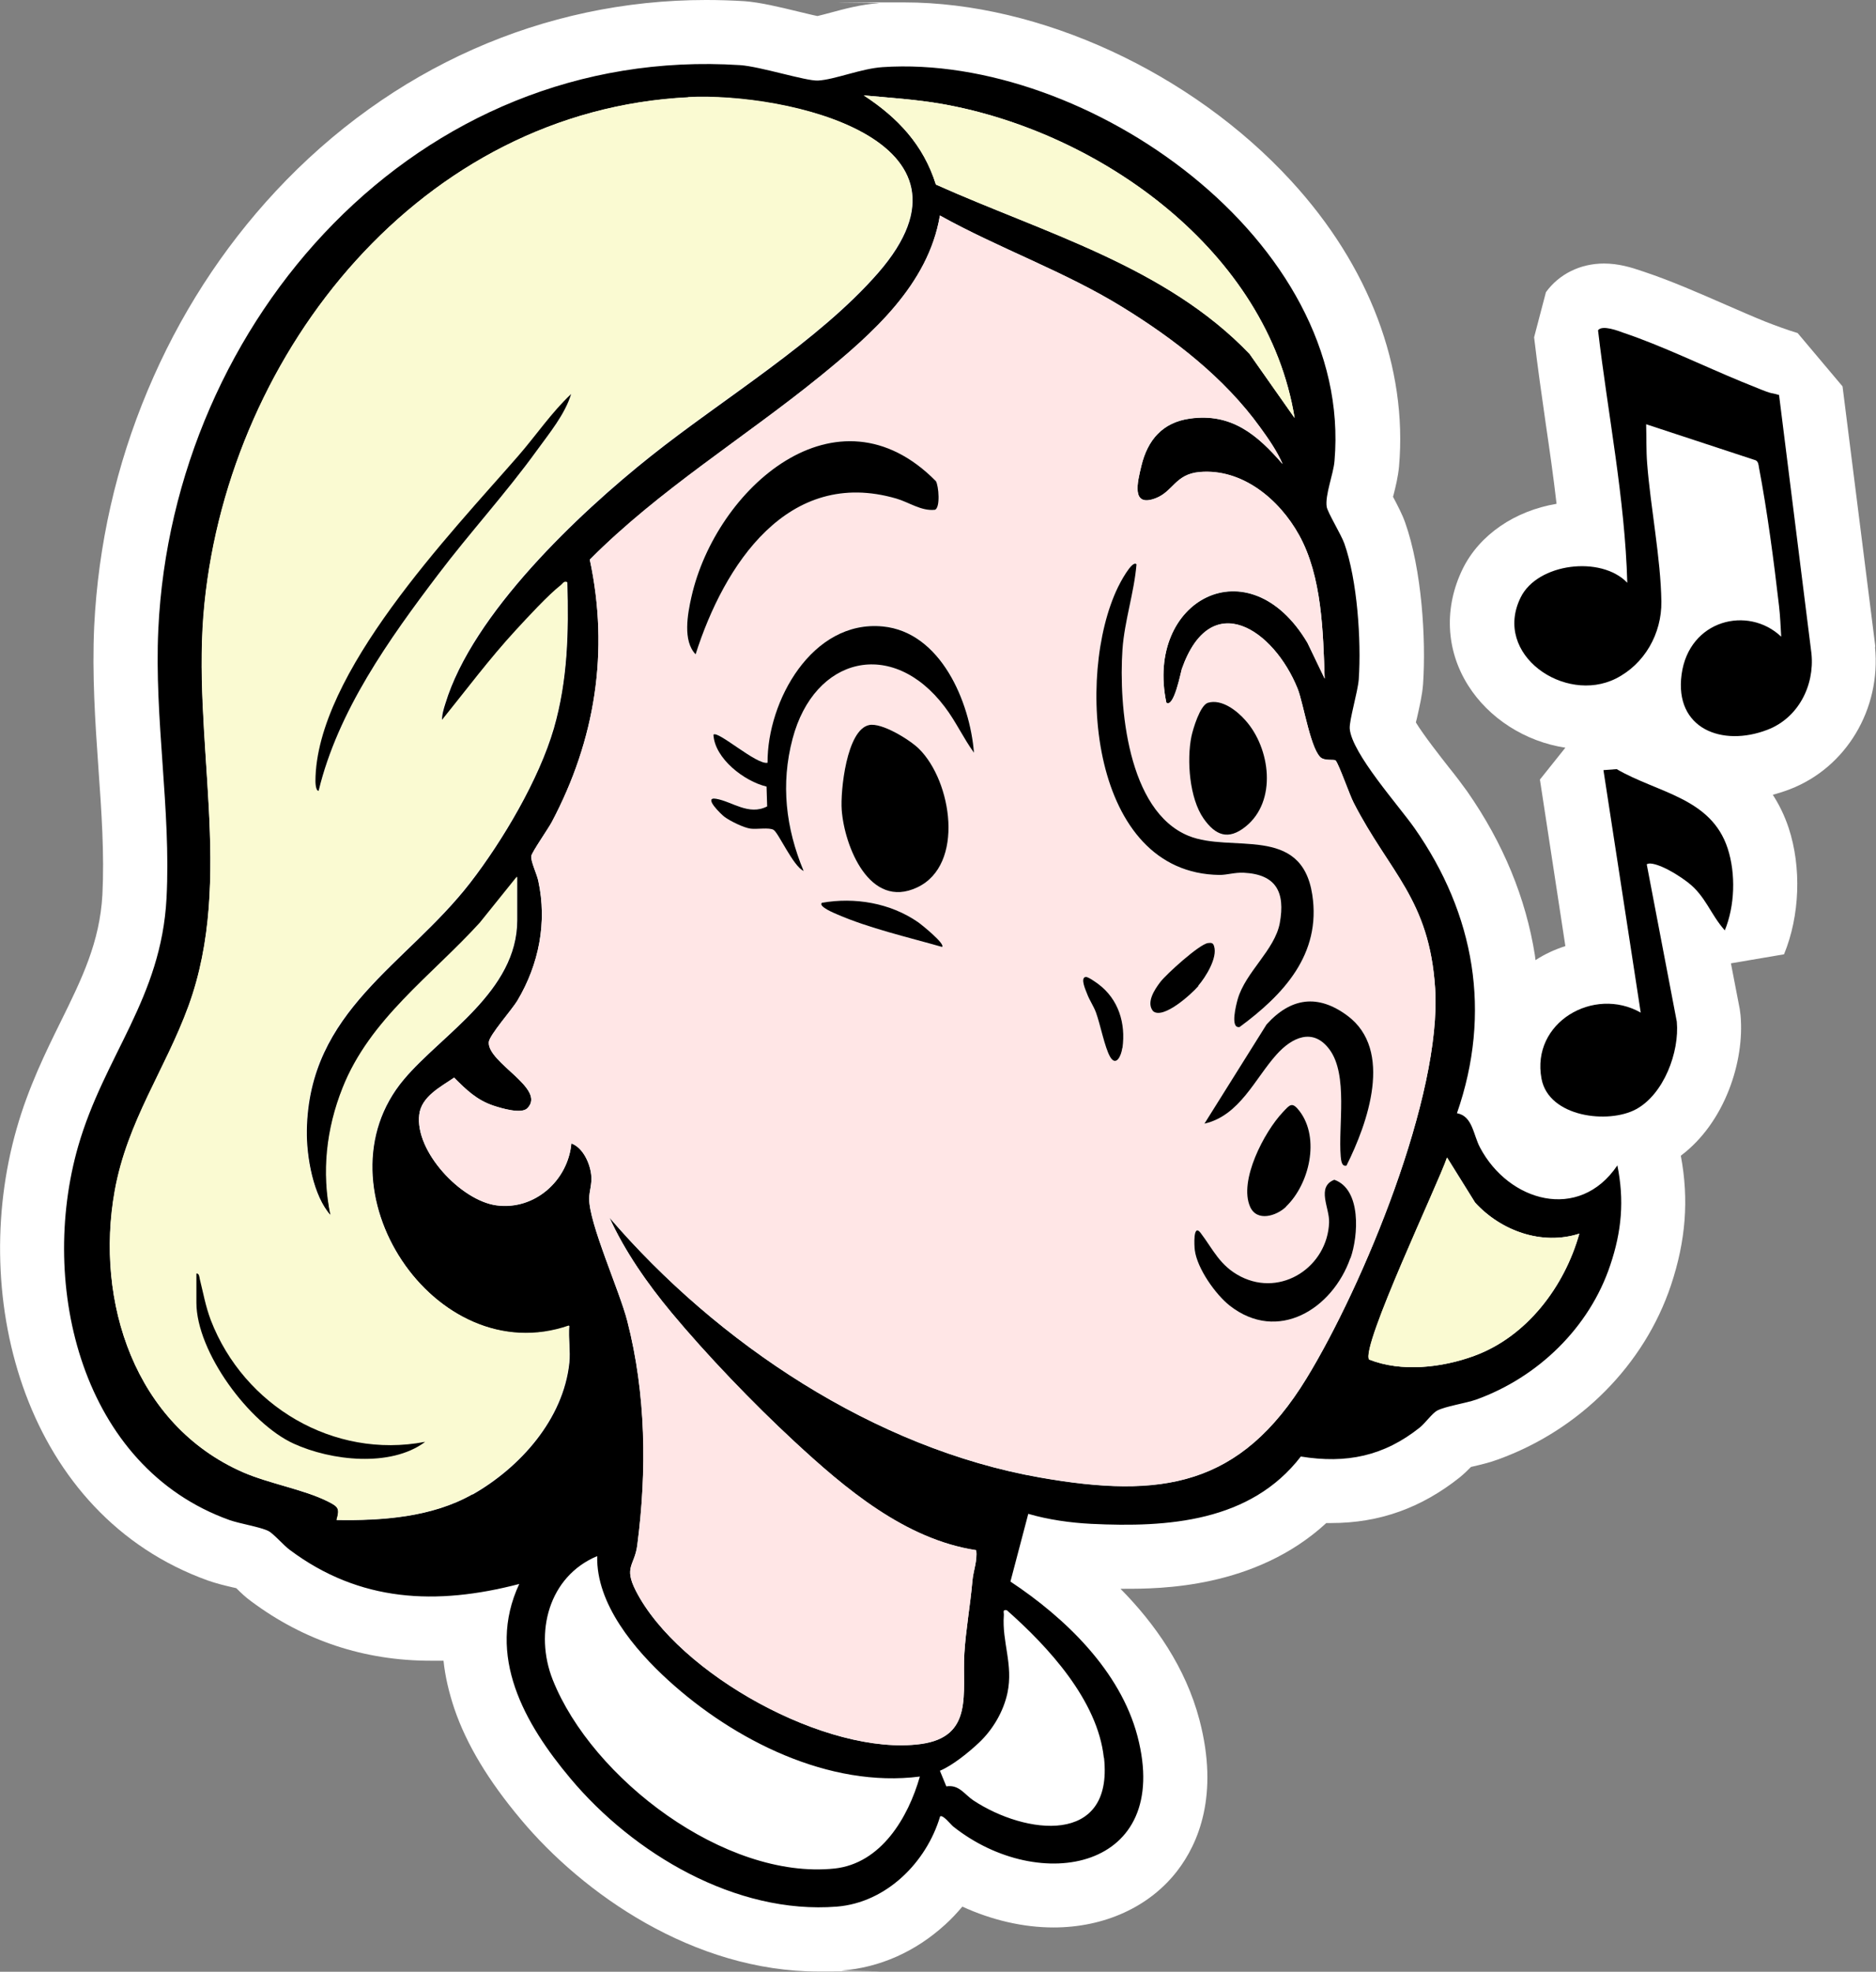
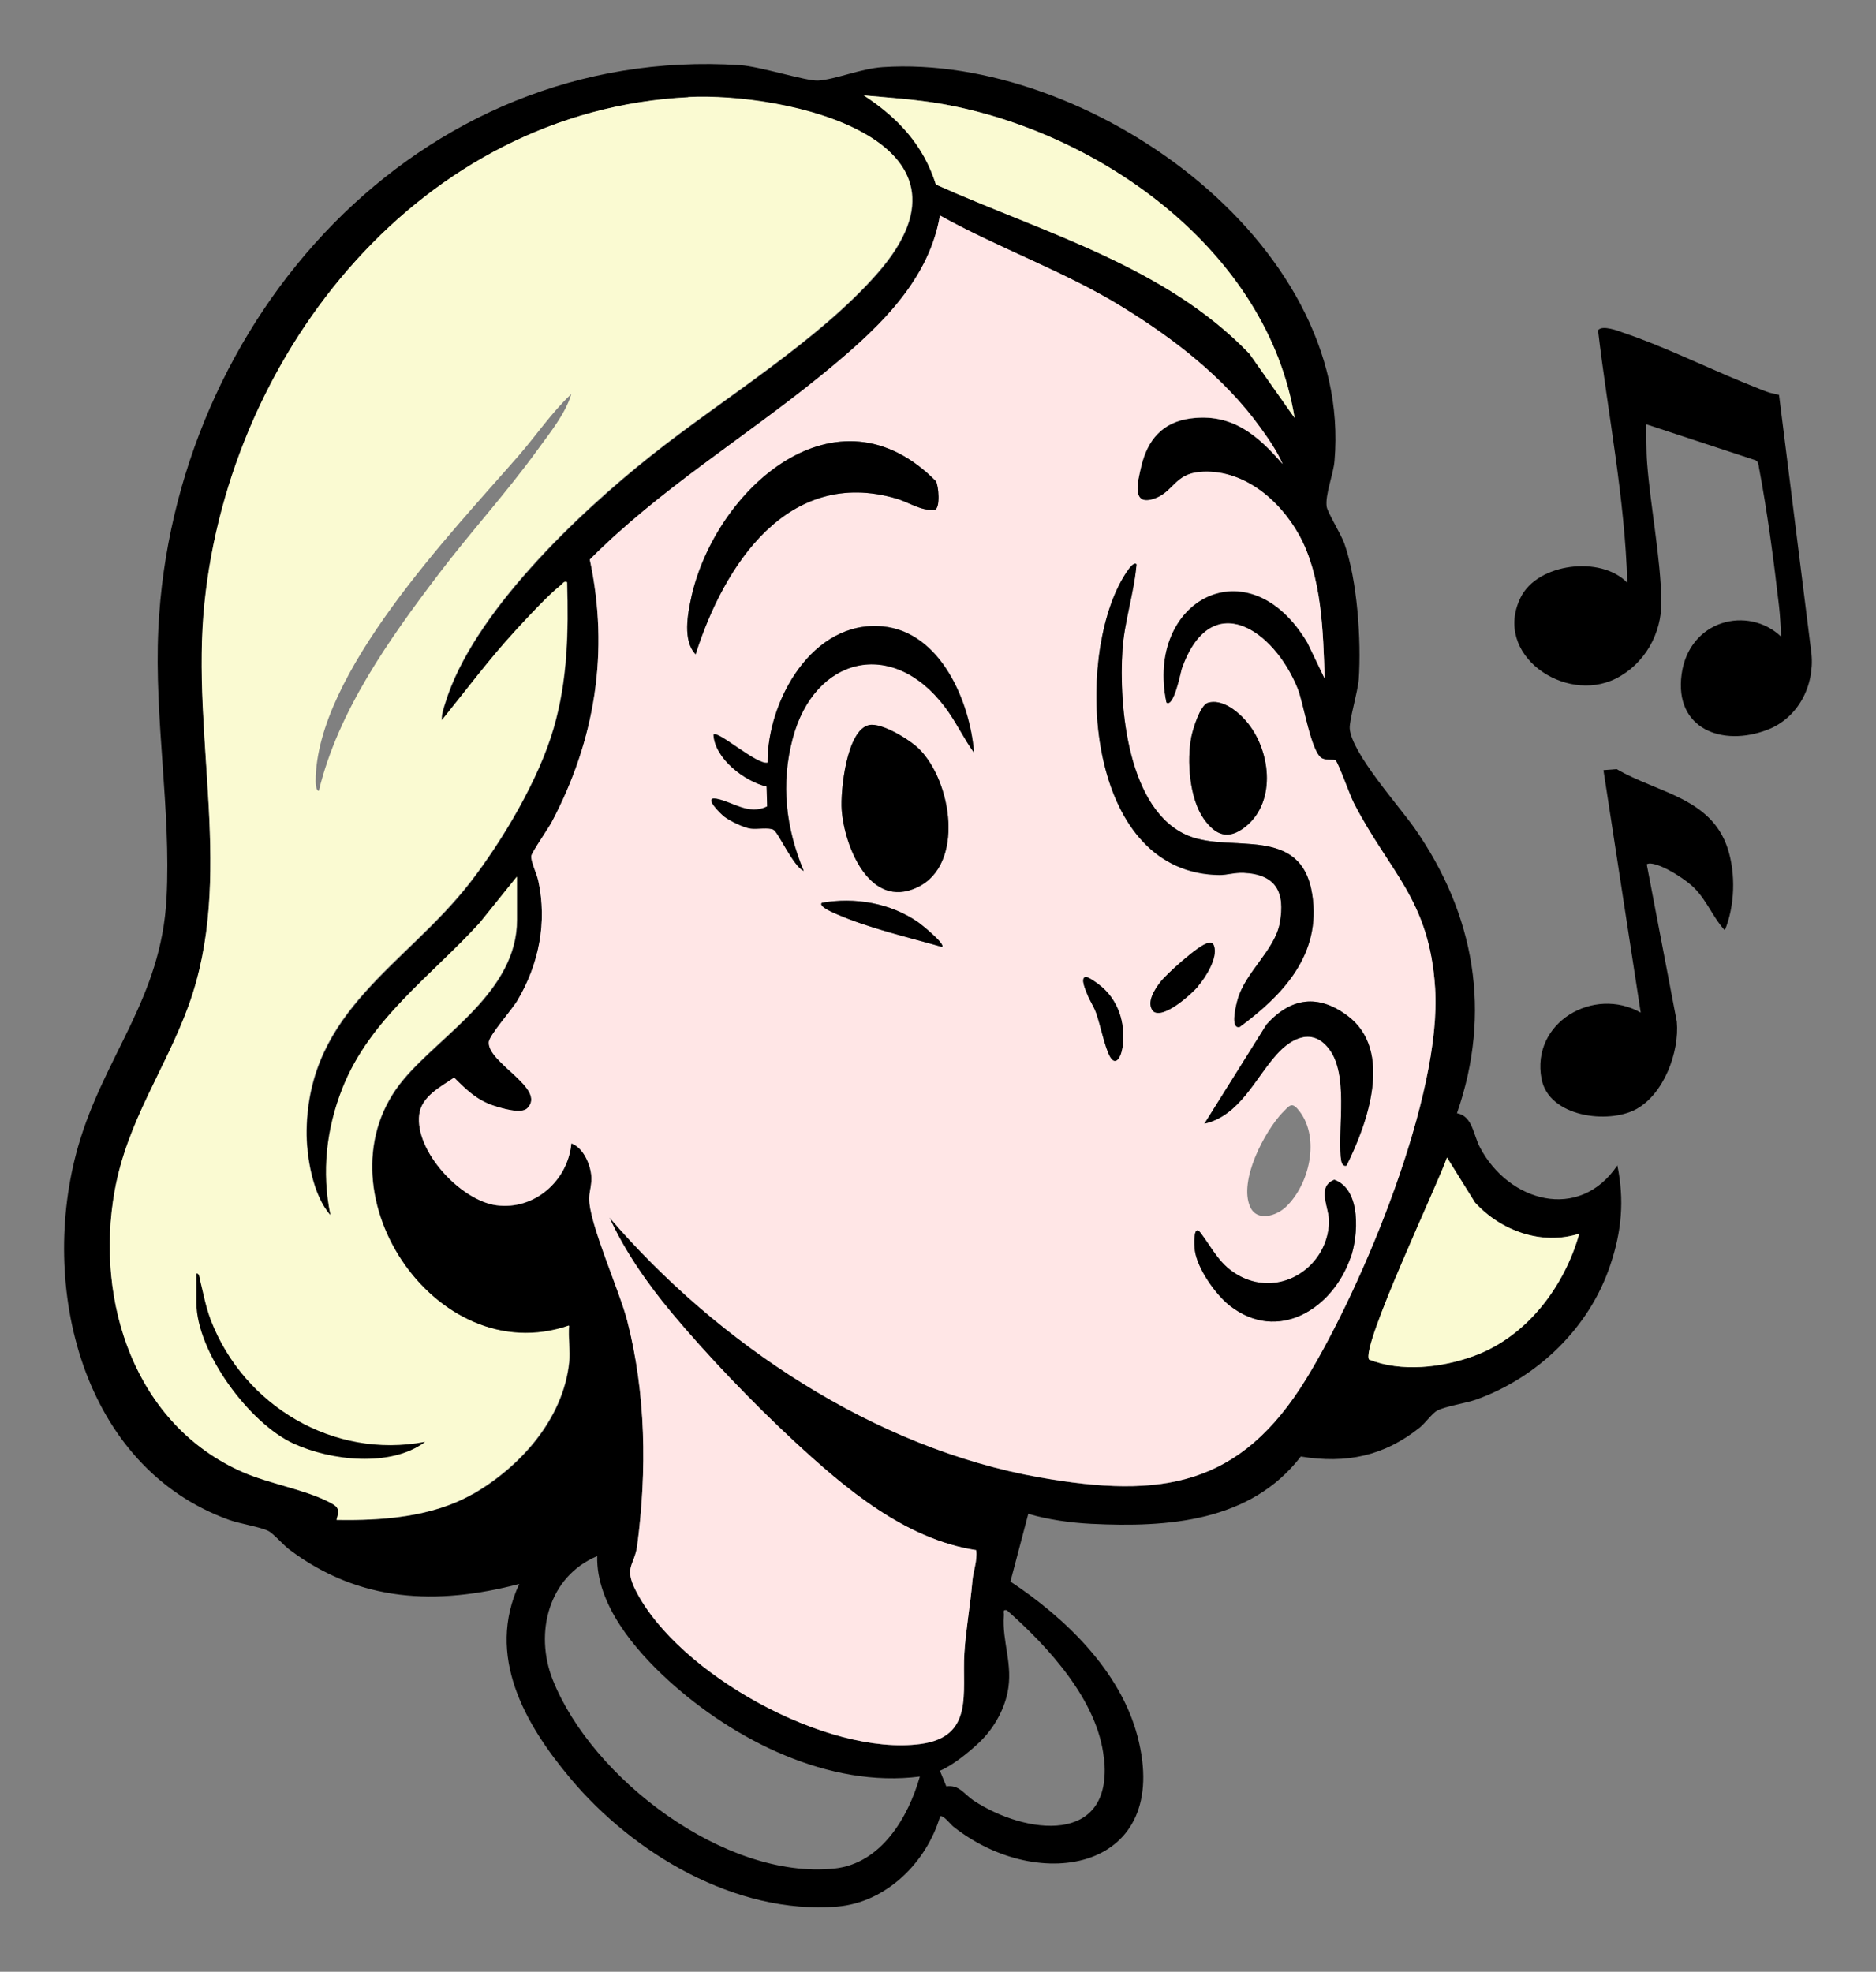
<svg xmlns="http://www.w3.org/2000/svg" id="Layer_1" version="1.1" viewBox="0 0 936.1 983.9">
  <rect x="0" y="0" width="936.1" height="983.9" fill="#808080" stroke="none" />
  <defs>
    <style>
      .st0 {
        fill: #fafad2;
      }

      .st1 {
        fill: #fff;
      }

      .st2 {
        fill: #ffe6e6;
      }
    </style>
  </defs>
-   <path class="st1" d="M935.7,323v-.9c0,0-16.3-129.3-16.3-129.3l-22.4-26.6c-5.3-1.6-10.7-3.6-16.1-5.7-6.2-2.5-12.8-5.4-19.7-8.4-13.5-5.9-27.4-12-40.9-16.5l-.6-.2c-5.8-2-12.1-3.9-19.3-3.9-11.8,0-22.4,5.2-29,14.3l-5.9,22.5c1.7,14.5,3.8,29.1,5.8,43.1,2,13.6,3.9,26.9,5.4,40-20.8,3.5-38.4,15.4-46.8,32.4-9.4,19.2-8.5,40.4,2.6,58.1,10.4,16.6,28.7,28.2,48.6,31.2l-12.7,15.9,12.7,83.1c-5.3,1.7-10.3,4-14.9,7-.1-.8-.2-1.6-.3-2.4-4.5-28.5-15.8-56-33.8-81.8-2.5-3.5-5.6-7.6-9.3-12.2-4-5.1-12.4-15.8-16.3-22.2.2-.7.3-1.4.5-2,1.3-5.8,2.7-11.7,3.1-17.2,1.5-22.3-.6-57.1-9-80.7-1.5-4.2-3.7-8.3-6-12.7,0-.2.1-.5.2-.7,1.1-4.3,2.3-9.2,2.8-14.4,4.3-49.4-14.8-100.1-53.9-142.6C594.5,36.1,518.8,1.2,451.2,1.2s-8.6.1-12.8.4c-8.8.6-17.2,2.9-23.9,4.7-2,.5-4.7,1.3-6.6,1.7-2.6-.5-6.9-1.6-9.9-2.3-9.1-2.2-18.6-4.5-26.4-5.1-6.4-.4-12.9-.6-19.3-.6-81.1,0-157.4,33.9-214.7,95.4-26.8,28.8-48.3,62.2-63.9,99.4-15.8,37.6-24.7,77.2-26.7,117.7-1.1,24.1.5,47.8,2.1,70.7,1.6,22.2,3,43.1,2,63.2-1.3,23.8-10.3,42.1-20.7,63.2-7.6,15.4-16.2,32.9-22.1,53.6-24.4,85.3,4.6,192.9,95.5,225.5,4,1.4,8,2.4,11.9,3.3.7.2,1.5.3,2.2.5,2.3,2.3,4.7,4.6,7.5,6.6,26.3,19.6,56.4,29.6,89.4,29.6s4.3,0,6.5-.1c.8,7.9,2.7,15.9,5.4,24,6.1,17.9,17,36,33.3,55.4,30.7,36.7,85.8,75.8,148.6,75.8s7.7-.2,11.5-.5c18.9-1.5,36.7-9.4,51.5-22.9,3.1-2.8,5.9-5.8,8.6-9,14.6,6.7,30.3,10.4,45.5,10.4,25.4,0,47.9-10.3,61.7-28.2,10.5-13.6,21-37.8,11.1-75.4-6.9-26.2-22.2-48-39.4-65.4.7,0,1.5,0,2.2,0,17,0,64.9,0,100.5-32.8.8,0,1.6,0,2.5,0h0c23.9,0,44.9-7.5,64.1-22.8,2.2-1.8,4-3.6,5.6-5.2.4-.1.9-.2,1.3-.3,3.8-.9,8.1-1.9,12.1-3.4,40.8-14.7,73.1-47.2,86.4-87,7.4-22.2,9-42.8,4.9-64.6,22-16.5,31.9-47.2,29.8-70.1l-.4-3.1-4.4-22.8,26.5-4.5c7.9-19.2,8.8-43.4,2.3-63.1-2.1-6.3-4.8-11.7-7.9-16.5,2.9-.8,5.8-1.7,8.6-2.8,28-10.8,45.5-40,42.4-71Z" />
  <g>
    <path d="M807,581.6c-19.1,28.2-54.2,18.1-68.5-9-3.4-6.4-3.7-15.7-11.5-17.1,17.5-50.3,8.9-99.3-21.2-142.3-7.7-11-31.3-37.3-32.3-49.6-.3-4.1,4-18.3,4.5-24.6,1.3-19.3-.7-49.5-7.2-67.8-1.6-4.5-8.3-15.4-8.8-18.3-.9-5.9,3.4-16.4,3.9-22.9,9.5-109.9-123.6-203.3-225.5-196.5-10.7.7-23.7,6.2-32.2,6.7-6.1.3-28.7-7-38.9-7.7C208.3,22.1,86.3,159.7,79,314c-2.1,44.7,6.4,90.2,4.1,134.1-2.6,50.2-31,78.5-44.1,123.9-19.9,69.4,1.6,160,75.5,186.5,5.4,1.9,15.3,3.4,19.5,5.5,2.5,1.3,7.7,7.3,10.6,9.4,34.9,26.1,73.1,27.8,114.5,17-16.7,35.8,2.7,69.8,25.5,97,31.4,37.5,82.5,68,133,64,24.7-2,44.7-22.1,51.5-45,1.4-1,5.2,3.9,6.5,5,43.2,34.3,109.5,21.8,92-45-8.6-32.7-36.1-59.1-63.4-77.2l8.9-33.8c9.8,2.9,21.2,4.5,31.4,5,38.3,1.9,79.5-1,104.6-33.6,22.7,3.7,41.5-.2,59.4-14.5,2.6-2.1,6.2-7.1,8.6-8.4,4.2-2.2,14-3.6,19.5-5.5,30.8-11.1,56.5-35.9,66.9-67.1,5.7-16.9,7.1-32.4,3.5-50ZM470.2,51.9c79,14,162.4,73.6,175.8,156.7l-22.5-32c-41.8-43.7-102.7-60.4-156.5-84.5-6.2-19.8-19-33.4-36-44.5,13,1.2,26.1,2,39.2,4.3ZM235.7,745.7c-20.1,11.4-44.9,13.2-67.7,12.8,1.7-5.8.8-6.6-4.3-9.2-11.9-6-29.3-8.9-42.4-14.6-53.9-23.6-74-85.1-64-140.4,6.3-34.9,25.2-60.5,36.8-92.2,23.2-63.8,1.1-133.8,8-201,12.9-126.4,108.4-246,241.5-252.5,49.2-2.4,152.6,21,94.6,87.6-29.8,34.2-77.6,62.9-113.5,91.5-36.1,28.7-88.9,78.6-102.5,123.5-.8,2.5-1.8,5.8-1.6,8.4,12.1-15.1,23.8-30.8,37-45,5.8-6.2,16.2-17.6,22.5-22.5,1-.8,1.3-1.9,3-1.5.7,24.9.2,48.7-6.7,72.8-7.4,25.5-25.5,56.1-41.8,77.2-31.9,41.1-80.5,63.5-81.5,123.5-.2,13.1,3.2,32.8,12,42.5-4.5-21.5-2.1-43.2,6-63.5,13.6-34.4,44.5-56,68.5-82.5l18.5-23v21.5c0,35.7-37.5,56.9-56.5,79.5-45.5,54,15.4,146.3,82.5,123-.5,6,.6,12.7,0,18.5-3,28.2-24.6,52.2-48.3,65.7ZM416.4,932.4c-54.6,5.7-121-44.9-140.6-94.2-9.3-23.5-2-51.6,22.2-61.7-.6,23.9,18.7,46.7,35.5,62,32.8,29.9,80.2,53.8,125.5,48-5.8,20.4-19.3,43.4-42.6,45.9ZM550.9,877.2c4.7,44-39.3,38.3-65.2,21.2-4.5-3-7.1-8-13.5-7l-3.2-7.8c6.3-2.6,14.4-9.2,19.5-14,6.9-6.5,12.2-15.5,14.2-24.8,3-14.3-2.8-25.4-1.8-38.8.1-1.5-.8-2.9,1.5-2.5,20.6,18.2,45.3,44.9,48.4,73.6ZM651.9,687.9c-33,53.9-72.2,60.1-133,49.4-82.5-14.5-161-67-214.8-129.7,7.7,16.9,19.1,33.2,31,47.5,17.6,21.3,40.7,45.2,61,64,25.5,23.7,55.4,49.1,91,54.5.7,5.3-1.5,10.4-1.9,15.5-1.1,12-3.3,24.4-4,36-1.2,19.5,5,41.6-21.8,45.2-46.6,6.2-120.8-34.9-142.1-76.4-6.2-12.1-.6-12.6.7-22.9,4.9-37.1,4.4-75.4-5-111.8-3.8-14.9-19.2-48.8-19-61.1,0-4,1.5-7,1-11.9-.6-5.7-4.1-13.5-9.9-15.6-1.7,18.6-18.4,33.5-37.4,30.9-17.7-2.4-40.8-27-38.5-45.3,1.1-9,10.7-13.8,17.4-18.4,6.1,6.1,11.3,11.2,19.7,14,4,1.3,13.9,4.2,16.8,1.3,9.8-9.8-19.8-22.7-19.2-33,.2-3.5,11.4-16.1,14.3-20.8,10.7-18,14.9-39,10.4-59.7-.7-3.4-3.9-9.8-3.5-12.4.3-1.9,8.5-13.7,10.2-16.9,21.7-41,28.8-85.2,19-131,34.7-34.8,77.2-60.8,115.2-91.7,25.8-21,53.7-45.4,59.5-80,29.6,16.4,62,27.8,90.9,45.6,25.9,16,51,35.3,68.9,60.1,4,5.5,8.6,12.1,11.2,18.3-12.6-14.6-25.5-25.6-46.2-22.7-13.8,1.9-21.2,10.8-24.3,23.7-1.9,7.8-5.3,20.8,7.1,16.1,8.8-3.4,9.8-12,21.9-13.1,21.4-1.9,39.9,13.7,49.7,31.4,11.5,20.7,12,48.4,12.8,71.7l-8.6-17.9c-29.2-49.2-81.2-21.4-70.4,29.9,3.8,2.7,7.2-15.3,7.7-16.8,14.4-41.1,46-19.6,57.8,9.8,3,7.5,6.7,31.9,12.2,34.8,2.5,1.3,6,.3,6.8,1.1,1.6,1.8,6.9,17.2,9,21.1,17.8,34.7,37.7,48.2,40.6,92.4,3.5,53.6-36.1,148.8-64.2,194.8ZM735.6,676.6c-16.1,5.9-36.3,8.2-52.4,1.8-4.1-6.7,34.7-88.2,38.9-100.8l14,22.5c12.9,14.1,33.3,21.5,52,15.5-7.4,26.4-26.2,51.4-52.5,61Z" />
    <path class="st0" d="M788,615.6c-7.4,26.4-26.2,51.4-52.5,61-16.1,5.9-36.3,8.2-52.4,1.8-4.1-6.7,34.7-88.2,38.9-100.8l14,22.5c12.9,14.1,33.3,21.5,52,15.5Z" />
    <path class="st0" d="M646,208.6l-22.5-32c-41.8-43.7-102.7-60.4-156.5-84.5-6.2-19.8-19-33.4-36-44.5,13,1.2,26.1,2,39.2,4.3,79,14,162.4,73.6,175.8,156.7Z" />
    <path class="st0" d="M343.5,48.5c-133,6.6-228.6,126.2-241.5,252.5-6.9,67.2,15.3,137.2-8,201-11.6,31.8-30.5,57.3-36.8,92.2-9.9,55.3,10.1,116.8,64,140.4,13.1,5.7,30.5,8.6,42.4,14.6,5.1,2.6,6,3.4,4.3,9.2,22.7.4,47.6-1.4,67.7-12.8,23.7-13.5,45.3-37.5,48.3-65.7.6-5.8-.5-12.5,0-18.5-67.1,23.3-128-69-82.5-123,19-22.6,56.5-43.8,56.5-79.5v-21.5l-18.5,23c-24.1,26.5-54.9,48.1-68.5,82.5-8.1,20.4-10.5,42-6,63.5-8.9-9.8-12.2-29.4-12-42.5.9-60,49.5-82.4,81.5-123.5,16.3-21,34.5-51.6,41.8-77.2,7-24,7.4-47.9,6.7-72.8-1.7-.5-2,.7-3,1.5-6.3,4.9-16.7,16.2-22.5,22.5-13.1,14.2-24.8,29.9-37,45-.3-2.7.8-5.9,1.6-8.4,13.6-44.9,66.3-94.8,102.5-123.5,35.9-28.6,83.7-57.3,113.5-91.5,58-66.6-45.4-90-94.6-87.6ZM267.9,224.9c-15.4,21.3-33.3,40.8-49.2,61.8-24.5,32.3-50,68.1-59.6,107.9-1.4.2-1.6-3.8-1.6-4.7.1-53.8,67.6-123.8,101.1-162.3,8.9-10.2,16.6-21.7,26.5-31-3.1,10.2-10.9,19.6-17.2,28.3Z" />
    <path class="st2" d="M716.1,493c-2.8-44.3-22.8-57.7-40.6-92.4-2-3.9-7.4-19.3-9-21.1-.8-.8-4.3.1-6.8-1.1-5.5-2.8-9.2-27.3-12.2-34.8-11.8-29.4-43.3-50.9-57.8-9.8-.5,1.5-3.9,19.5-7.7,16.8-10.8-51.3,41.2-79.2,70.4-29.9l8.6,17.9c-.8-23.2-1.3-51-12.8-71.7-9.8-17.7-28.3-33.3-49.7-31.4-12.1,1.1-13.1,9.8-21.9,13.1-12.4,4.7-8.9-8.3-7.1-16.1,3.1-13,10.5-21.8,24.3-23.7,20.8-2.8,33.6,8.1,46.2,22.7-2.6-6.2-7.2-12.8-11.2-18.3-17.9-24.8-43-44.2-68.9-60.1-28.9-17.8-61.3-29.1-90.9-45.6-5.8,34.5-33.8,59-59.5,80-38,30.9-80.6,56.8-115.2,91.7,9.8,45.9,2.7,90-19,131-1.7,3.2-9.9,15-10.2,16.9-.3,2.5,2.8,9,3.5,12.4,4.5,20.7.3,41.7-10.4,59.7-2.8,4.8-14,17.3-14.3,20.8-.7,10.4,29,23.2,19.2,33-3,3-12.9,0-16.8-1.3-8.4-2.8-13.6-7.9-19.7-14-6.7,4.6-16.3,9.4-17.4,18.4-2.3,18.3,20.8,43,38.5,45.3,19,2.5,35.7-12.3,37.4-30.9,5.8,2.1,9.2,9.9,9.9,15.6.5,4.9-.9,7.9-1,11.9-.1,12.3,15.2,46.2,19,61.1,9.3,36.4,9.8,74.7,5,111.8-1.3,10.4-6.9,10.8-.7,22.9,21.2,41.5,95.5,82.7,142.1,76.4,26.8-3.6,20.6-25.8,21.8-45.2.7-11.6,3-24,4-36,.4-5.1,2.6-10.2,1.9-15.5-35.5-5.4-65.4-30.8-91-54.5-20.3-18.8-43.3-42.8-61-64-11.9-14.3-23.3-30.5-31-47.5,53.8,62.7,132.2,115.2,214.8,129.7,60.9,10.7,100,4.5,133-49.4,28.2-46.1,67.7-141.3,64.2-194.8ZM344.9,297.9c12.2-54.2,72.6-107.9,122-57.8,1.4,2.3,2.3,13.3-.5,14.3-6.7.7-12.9-3.8-19.1-5.6-54.2-15.8-86,33.1-100.2,77.7-6.5-6.7-4-20.1-2.1-28.6ZM470,472.5c-16.8-4.8-36.3-9.3-52.2-16.2-.9-.4-9.7-3.9-7.7-5.8,16.5-2.9,34.1.1,47.9,9.6,1.5,1,13.8,10.9,12.1,12.4ZM457.7,442.8c-23.8,11.3-36.4-20.6-37.7-38.7-.7-9.2,2.4-40,13.7-42.3,6.3-1.3,20.2,7.3,24.8,11.8,16.5,16.2,23,58-.8,69.2ZM471.5,352.6c-26.2-34.6-65.1-25-75.9,15.9-6,22.6-3.4,44.6,5.5,66-5.2-2.3-12.5-19-15-20.5-2.2-1.3-8.3-.2-11.4-.6-3.4-.4-10.3-3.8-13.1-5.9-1.5-1.1-11-10.2-4.1-9,8,1.4,16.2,8.5,25.4,3.8l-.3-9.9c-11.1-2.6-25.9-14-26.5-25.9,2.1-2.3,21.7,15.3,27,14-.2-30.8,22.3-71.4,57.5-68,28.9,2.8,43.5,37.6,45.5,63-5.3-7.3-9.1-15.7-14.6-22.9ZM594.5,367.5c.8-3.8,4.3-15.5,8.2-16.8,6.9-2.1,14.6,4,18.8,8.8,12.4,13.9,15.9,40.3,0,53-8.6,6.9-15,4.4-20.9-4-7.1-10.1-8.5-29.2-6.1-41ZM560,523c-.5,3.8-3.1,9.5-6.1,4.3-2.7-4.8-4.8-15.9-7-22-1.2-3.3-3.3-6.2-4.5-9.5-.6-1.6-3.5-7.8-.7-8.3,1.2-.2,5.2,2.7,6.4,3.6,10,7.5,13.7,19.5,12,31.8ZM557.9,292.9c.5-1.1,7-13.8,9.2-11.3-1.2,14.3-6,28.2-7,42.5-1.9,28.2,2.5,80.6,33,93,21.4,8.7,56.3-5.8,61.7,29.3,4.6,29.8-14.4,50-36.4,66.2-4.7.7-1.5-11.4-.8-13.9,3.9-13.6,18.5-24.5,21-38,2.8-15.4-1.8-24.3-18-25.1-4.5-.2-8.3,1.1-12,1.1-64.7-.7-72.2-99.5-50.7-143.7ZM575.5,504.7c-3.6-4.3.7-10.8,3.6-14.6,3.1-4,19.3-18.7,23.7-19.4,1.6-.2,2.6-.2,3.1,1.5,1.9,5.8-4.2,15.5-7.9,19.8-3.4,4-17.5,16.8-22.6,12.6ZM673.8,627.8c-8.9,25.4-36.2,42.5-60.2,23.7-7.1-5.6-16.2-18.5-17.4-27.6-.3-2.2-.9-13.5,2.8-8.8,6.4,8.4,9.6,16.5,20.1,21.9,20.4,10.4,43.3-5,44.1-27,.3-7.2-6.5-17.7,2.6-21.3,13.6,4.8,12,28,8.1,39.1ZM640.1,555.1c3.5-3.7,4.6-5.5,8.4-.5,10.3,13.6,4.8,36.5-6.8,47.6-4.8,4.6-14.5,7.6-17.9,0-5.8-13,7.1-37.5,16.3-47.2ZM672,581.6c-2.6.8-2.8-2.7-3-4.5-1.3-15.4,3.8-40.7-5.6-53.4-8.2-11.1-18.8-6-26.4,2.5-10.8,12-18.4,30.5-36,34.5l31-49.5c12.1-13.4,25.6-15.3,40.3-4.4,23.2,17.2,10.1,53.8-.4,74.8Z" />
    <path d="M887.7,196.9l16.2,129.3c1.6,16-6.7,32.2-22.1,38-22.4,8.6-46.4-.5-42.7-27.7s33.1-34.5,49.7-18.8c-.3-5-.5-10.4-1.1-15.4-2.5-21.8-5.9-47.6-10-69-.2-1.3-.3-2.9-1.6-3.6l-54.7-18c.2,6.4,0,13.1.5,19.5,1.7,22.1,6.8,47.4,7.1,69,.2,16-8.4,31.2-22.7,38.4-25.5,12.8-61.6-12-47.5-40.5,8.4-17.1,40.1-21,53.2-7.3-1.2-42.3-9.7-84.1-14.6-126,2.1-2.8,10.1.3,12.8,1.3,18.8,6.3,40,16.6,58.7,24.3s12.5,4.8,18.8,6.7Z" />
    <path d="M860.7,464.3c-7.2-8-9.6-17.2-18.5-24s-18.2-10.7-20.5-9l15,78.5c1.4,15.2-6.5,36.2-20.3,43.7s-43.6,4-47.2-15.2c-5.3-28.1,26.1-46.3,49.5-33l-18.6-121,6.6-.5c20.4,11.9,47.1,14.2,55.4,39.6,4.1,12.6,3.6,28.7-1.5,41Z" />
    <path d="M618.4,512.5c-4.7.7-1.5-11.4-.8-13.9,3.9-13.6,18.5-24.5,21-38,2.8-15.4-1.8-24.3-18-25.1-4.5-.2-8.3,1.1-12,1.1-64.7-.7-72.2-99.5-50.7-143.7.5-1.1,7-13.8,9.2-11.3-1.2,14.3-6,28.2-7,42.5-1.9,28.2,2.5,80.6,33,93,21.4,8.7,56.3-5.8,61.7,29.3,4.6,29.8-14.4,50-36.4,66.2Z" />
    <path d="M457.7,442.8c-23.8,11.3-36.4-20.6-37.7-38.7-.7-9.2,2.4-40,13.7-42.3,6.3-1.3,20.2,7.3,24.8,11.8,16.5,16.2,23,58-.8,69.2Z" />
    <path d="M466.4,254.4c-6.7.7-12.9-3.8-19.1-5.6-54.2-15.8-86,33.1-100.2,77.7-6.5-6.7-4-20.1-2.1-28.6,12.2-54.2,72.6-107.9,122-57.8,1.4,2.3,2.3,13.3-.5,14.3Z" />
    <path d="M486,375.6c-5.3-7.3-9.1-15.7-14.6-22.9-26.2-34.6-65.1-25-75.9,15.9-6,22.6-3.4,44.6,5.5,66-5.2-2.3-12.5-19-15-20.5-2.2-1.3-8.3-.2-11.4-.6-3.4-.4-10.3-3.8-13.1-5.9-1.5-1.1-11-10.2-4.1-9,8,1.4,16.2,8.5,25.4,3.8l-.3-9.9c-11.1-2.6-25.9-14-26.5-25.9,2.1-2.3,21.7,15.3,27,14-.2-30.8,22.3-71.4,57.5-68,28.9,2.8,43.5,37.6,45.5,63Z" />
    <path d="M672,581.6c-2.6.8-2.8-2.7-3-4.5-1.3-15.4,3.8-40.7-5.6-53.4-8.2-11.1-18.8-6-26.4,2.5-10.8,12-18.4,30.5-36,34.5l31-49.5c12.1-13.4,25.6-15.3,40.3-4.4,23.2,17.2,10.1,53.8-.4,74.8Z" />
    <path d="M621.5,412.5c-8.6,6.9-15,4.4-20.9-4-7.1-10.1-8.5-29.2-6.1-41,.8-3.8,4.3-15.5,8.2-16.8,6.9-2.1,14.6,4,18.8,8.8,12.4,13.9,15.9,40.3,0,53Z" />
    <path d="M673.8,627.8c-8.9,25.4-36.2,42.5-60.2,23.7-7.1-5.6-16.2-18.5-17.4-27.6-.3-2.2-.9-13.5,2.8-8.8,6.4,8.4,9.6,16.5,20.1,21.9,20.4,10.4,43.3-5,44.1-27,.3-7.2-6.5-17.7,2.6-21.3,13.6,4.8,12,28,8.1,39.1Z" />
-     <path d="M641.7,602.2c-4.8,4.6-14.5,7.6-17.9,0-5.8-13,7.1-37.5,16.3-47.2,3.5-3.7,4.6-5.5,8.4-.5,10.3,13.6,4.8,36.5-6.8,47.6Z" />
    <path d="M470,472.5c-16.8-4.8-36.3-9.3-52.2-16.2-.9-.4-9.7-3.9-7.7-5.8,16.5-2.9,34.1.1,47.9,9.6,1.5,1,13.8,10.9,12.1,12.4Z" />
    <path d="M598,492c-3.4,4-17.5,16.8-22.6,12.6-3.6-4.3.7-10.8,3.6-14.6,3.1-4,19.3-18.7,23.7-19.4,1.6-.2,2.6-.2,3.1,1.5,1.9,5.8-4.2,15.5-7.9,19.8Z" />
    <path d="M560,523c-.5,3.8-3.1,9.5-6.1,4.3-2.7-4.8-4.8-15.9-7-22-1.2-3.3-3.3-6.2-4.5-9.5-.6-1.6-3.5-7.8-.7-8.3,1.2-.2,5.2,2.7,6.4,3.6,10,7.5,13.7,19.5,12,31.8Z" />
-     <path d="M285,196.6c-3.1,10.2-10.9,19.6-17.2,28.3-15.4,21.3-33.3,40.8-49.2,61.8-24.5,32.3-50,68.1-59.6,107.9-1.4.2-1.6-3.8-1.6-4.7.1-53.8,67.6-123.8,101.1-162.3,8.9-10.2,16.6-21.7,26.5-31Z" />
    <path d="M212,719.6c-17.1,12.7-46.8,9.3-65.4.8-22.2-10.1-48.6-45.8-48.6-70.4v-14.5c1.4-.2,1.5,1.8,1.7,2.8,1.8,7.2,2.8,13.3,5.5,20.5,16.5,42.7,61.2,69.4,106.8,60.7Z" />
  </g>
</svg>